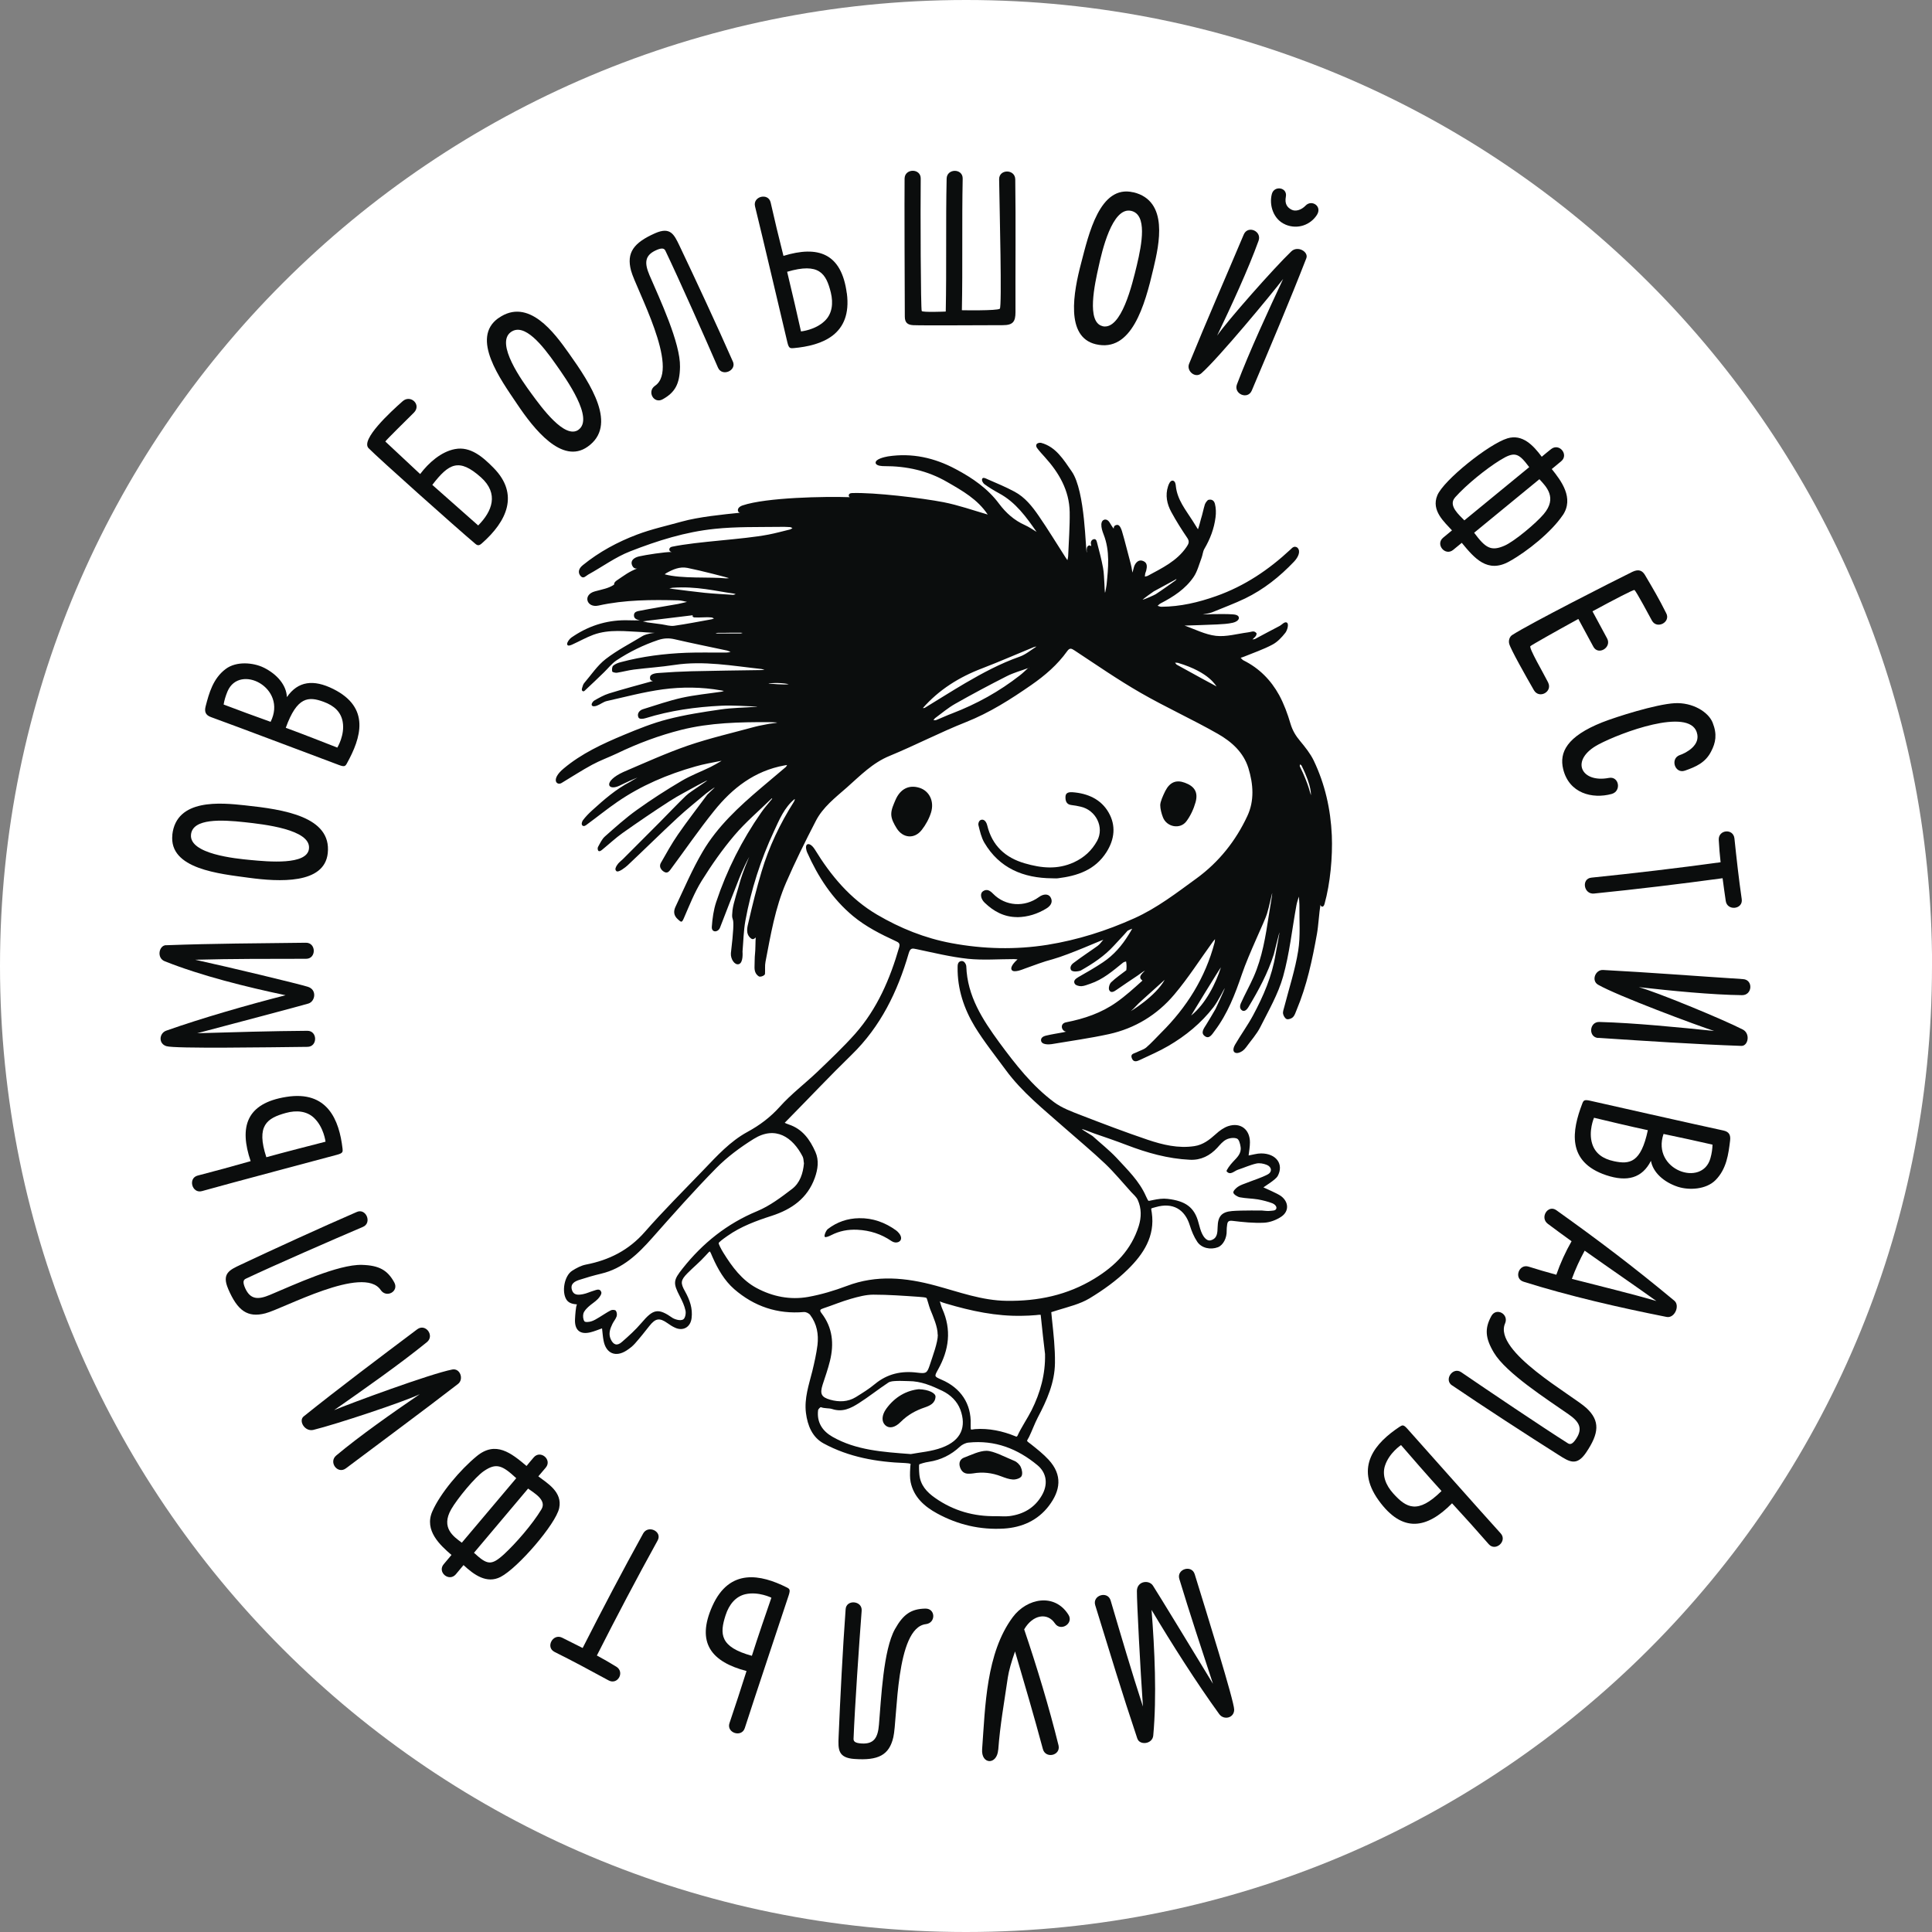
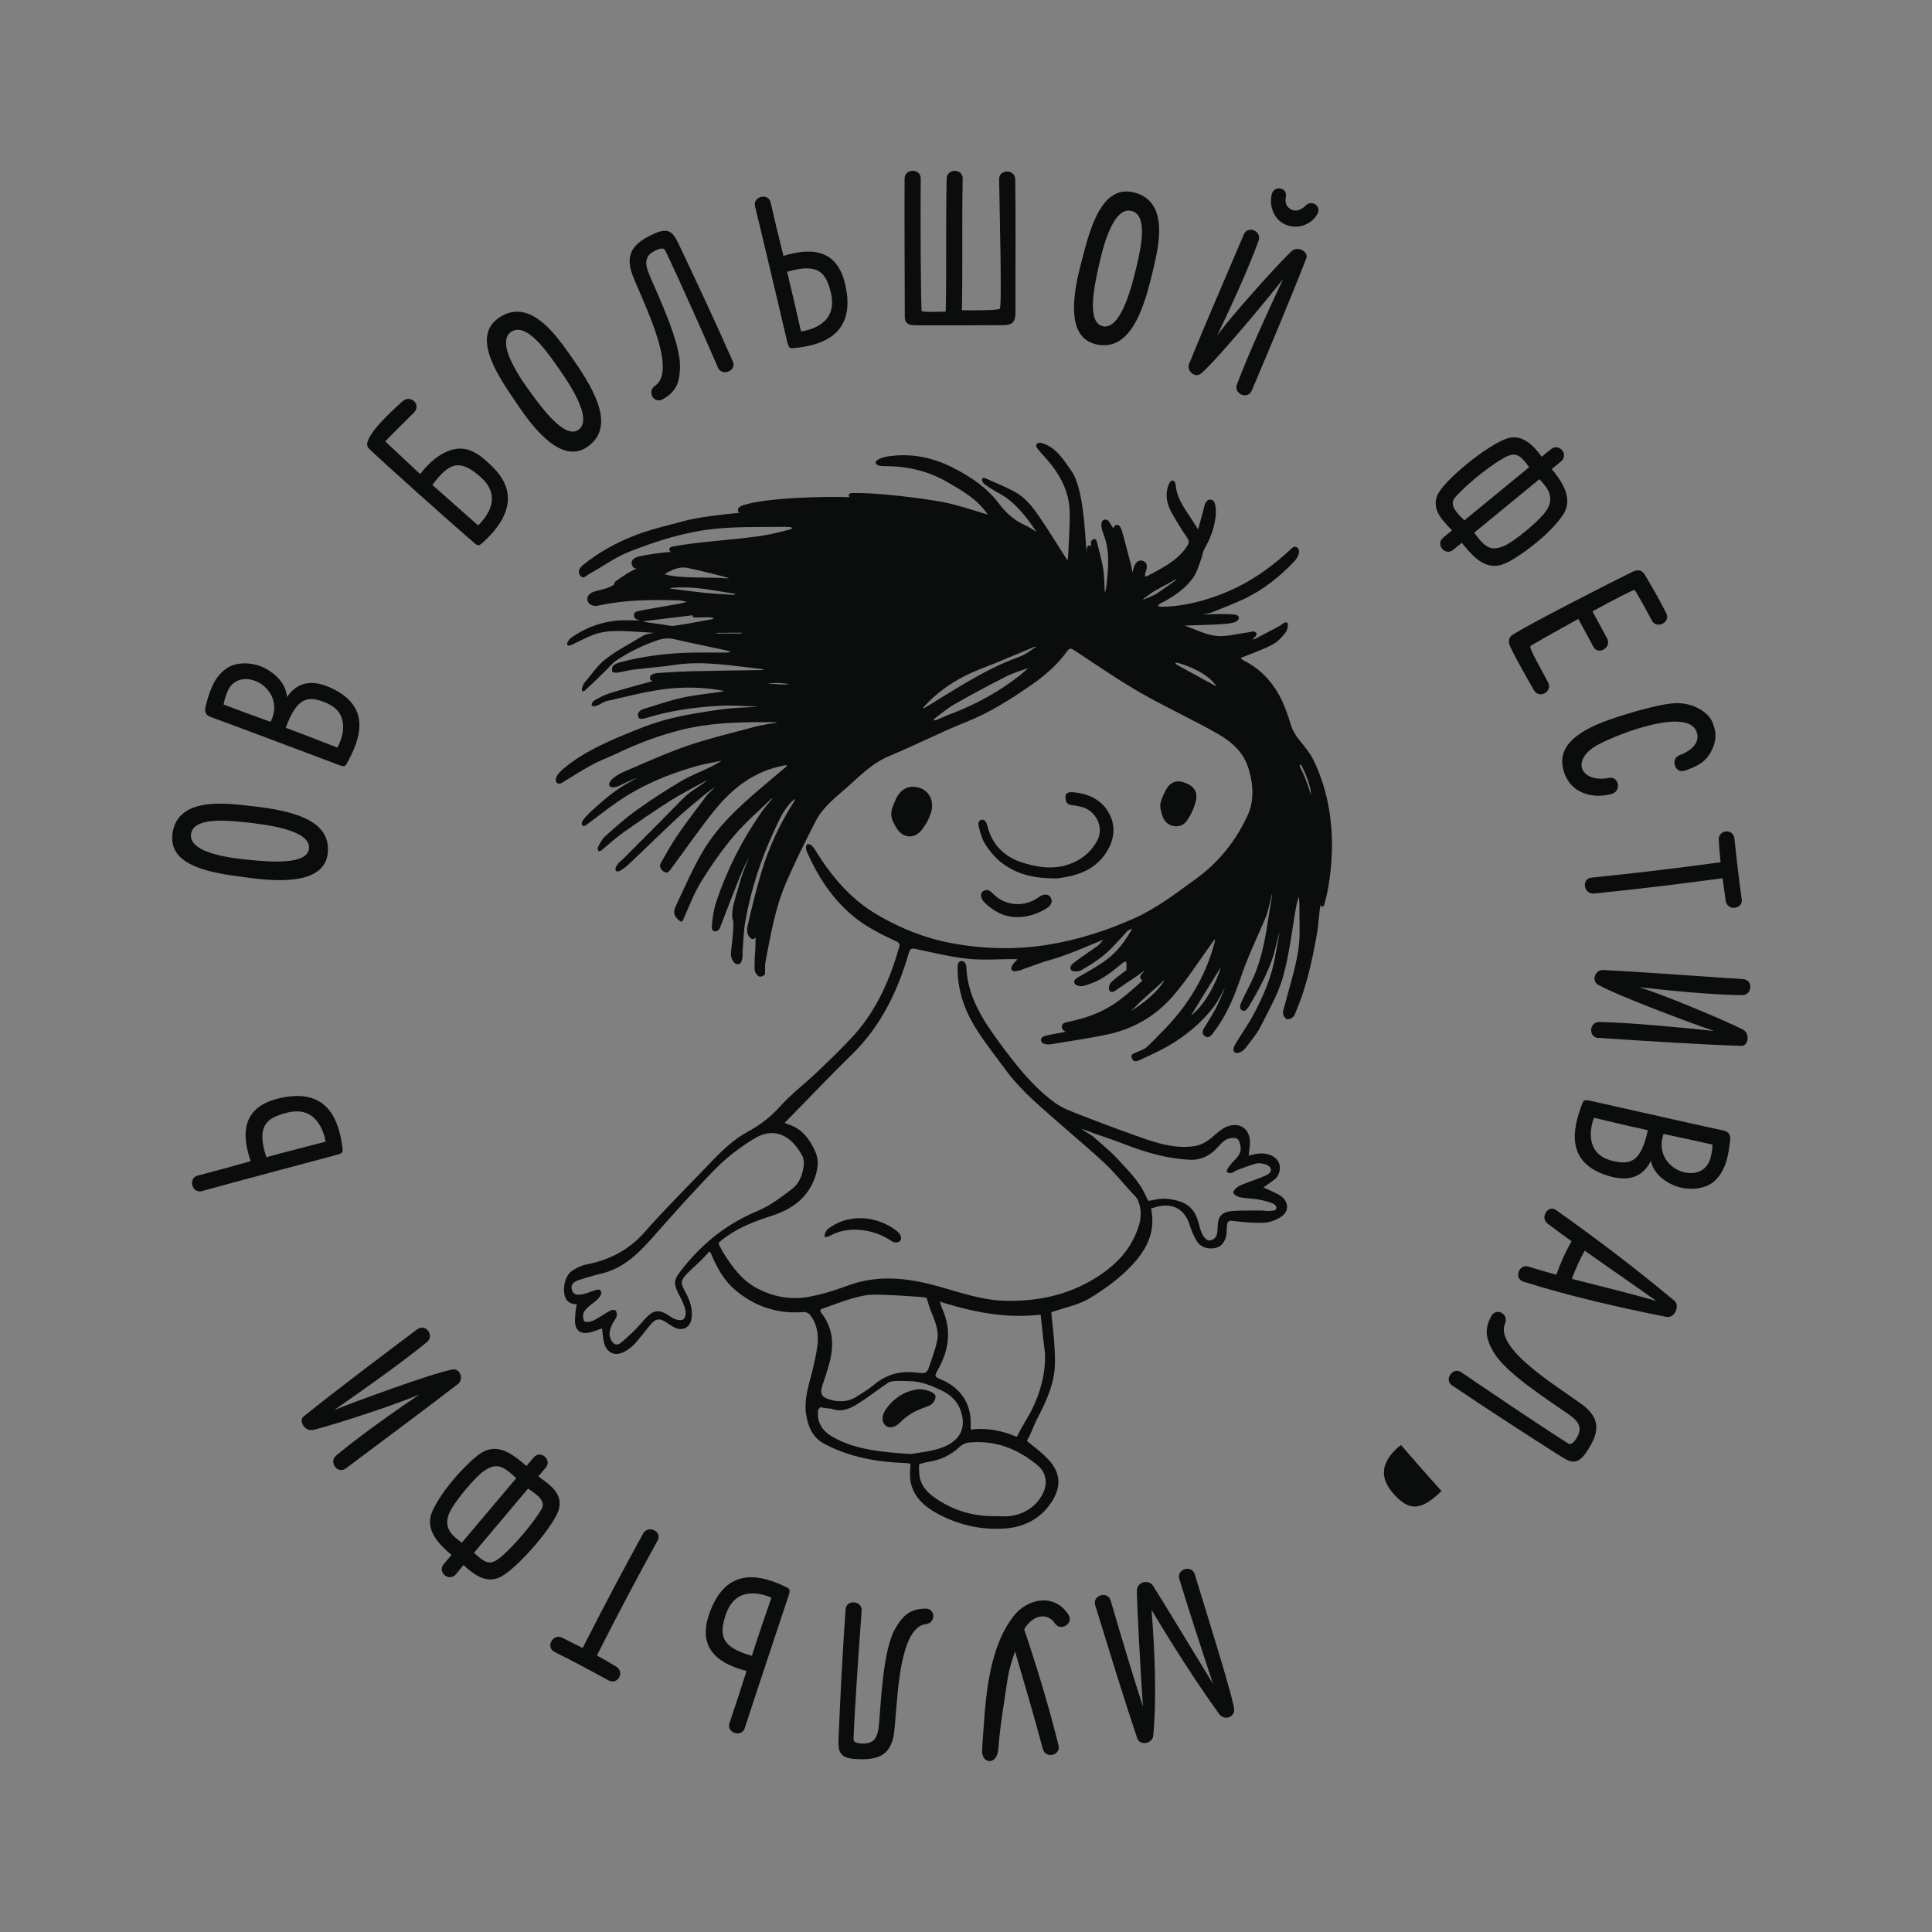
<svg xmlns="http://www.w3.org/2000/svg" id="_Слой_1" data-name="Слой 1" viewBox="0 0 262.38 262.38">
  <rect x="0" y="0" width="262.38" height="262.38" fill="#808080" stroke="none" />
  <defs>
    <style> .cls-1 { fill: #fff; } .cls-2 { fill: #0b0d0d; } </style>
  </defs>
-   <path class="cls-1" d="M262.38,131.19c0,72.46-58.73,131.19-131.19,131.19S0,203.65,0,131.19,58.74,0,131.2,0s131.19,58.74,131.19,131.19" />
  <path class="cls-2" d="M61.78,60.99c-1.88,.36-3.57,1.86-4.72,3.39-2.53-2.37-4.73-4.42-4.73-4.42,.08-.18,3.06-3.1,3.87-3.91,1.09-1.08-.44-2.52-1.52-1.56-1.65,1.46-5.75,5.23-4.62,6.38,1.33,1.36,11.87,10.77,14.49,12.98,.33,.28,.54,.25,.88-.05,3.41-2.99,5.13-6.68,1.59-10.27-1.43-1.45-3.13-2.95-5.23-2.54m3.15,10.37l-6.23-5.51c2.25-2.92,3.62-3.69,6.61-1.02,2.47,2.22,1.51,4.63-.38,6.53" />
  <path class="cls-2" d="M67.7,43.19c-3.85,2.71,.29,8.36,2.52,11.67,2.28,3.41,6.11,8.26,9.58,5.81,4.1-2.88,.5-8.42-2.57-12.73-1.9-2.67-5.45-7.62-9.53-4.74m10.86,15.17c-1.86,1.31-5-3.01-6.43-4.97-1.14-1.56-4.93-6.76-2.74-8.31,1.82-1.29,4.27,1.78,6.07,4.35,1.47,2.08,5.26,7.4,3.09,8.93" />
  <path class="cls-2" d="M153.91,26.12c-4.57-1.09-6.07,5.75-7.08,9.6-1.05,3.97-2.17,10.04,1.98,11.03,4.86,1.16,6.65-5.19,7.85-10.35,.75-3.19,2.11-9.12-2.74-10.29m-4.19,18.18c-2.22-.53-1.05-5.74-.52-8.11,.41-1.88,1.81-8.16,4.42-7.54,2.17,.51,1.48,4.38,.75,7.43-.6,2.47-2.08,8.84-4.66,8.23" />
  <path class="cls-2" d="M230.43,99.45c.6,1.74-1.45,2.81-2.29,3.09-1.36,.47-.68,2.59,.68,2.12,1.52-.53,2.79-1.09,3.56-2.6,.62-1.19,.85-2.31,.21-3.92-.59-1.47-2.74-2.77-5.16-2.64-2.54,.14-7.94,1.85-9.84,2.6-4.79,1.91-5.85,4.07-5.3,6.35,.8,3.29,3.95,4.09,6.57,3.38,1.39-.37,1.02-2.47-.38-2.18-3.8,.72-5.33-2.47-1.37-4.56,3.02-1.6,12.18-5.02,13.32-1.66" />
  <path class="cls-2" d="M197.23,188.16c4.25,2.89,10.2,6.75,14.48,9.46,1.42,.9,2.41,1.53,3.68-.33,1.81-2.66,1.91-4.33,.09-6.04-1.85-1.74-12.73-7.71-11.08-11.52,.55-1.27-1.2-2.23-1.87-.99-.91,1.67-.84,2.96,.35,4.96,1.66,2.78,7.23,6.34,10.14,8.37,1.43,.99,1.97,1.89,1.05,3.3-.53,.82-.85,.82-1.14,.64-3.51-2.22-10.93-7.22-14.48-9.65-1.15-.8-2.42,1.06-1.22,1.81" />
  <path class="cls-2" d="M115,39.83c-.72-5.49-3.94-6.51-8.6-5.08-.67-2.65-1.17-4.73-1.74-7.25-.31-1.37-2.46-.84-2.12,.53,.76,3.04,4.26,17.92,4.4,18.5,.19,.77,.36,.78,.82,.75,3.88-.35,7.98-1.81,7.25-7.44m-2.99,3.73c-1.29,1.26-3.24,1.44-3.24,1.44-.33-1.5-1.31-5.77-1.88-8.1,4.35-1.28,5.29,.23,5.93,2.81,.36,1.49,.18,2.9-.81,3.85" />
-   <path class="cls-2" d="M187.23,203.76c3.24,4.49,6.56,3.86,9.97,.4,1.85,2.01,3.28,3.6,4.98,5.55,.93,1.06,2.57-.43,1.62-1.47-2.12-2.32-12.26-13.76-12.66-14.19-.53-.6-.68-.53-1.07-.28-3.24,2.15-6.16,5.38-2.84,9.99m.86-4.7c.55-1.73,2.18-2.81,2.18-2.81,1,1.17,3.88,4.47,5.5,6.24-3.23,3.19-4.78,2.31-6.56,.33-1.03-1.14-1.53-2.47-1.12-3.77" />
+   <path class="cls-2" d="M187.23,203.76m.86-4.7c.55-1.73,2.18-2.81,2.18-2.81,1,1.17,3.88,4.47,5.5,6.24-3.23,3.19-4.78,2.31-6.56,.33-1.03-1.14-1.53-2.47-1.12-3.77" />
  <path class="cls-2" d="M137.88,24.35c-.03-1.41-2.21-1.41-2.19,0,.06,4.1,.4,17.36,.09,17.58-.4,.29-5.06,.2-5.15,.2,.12-5.84-.01-12.03,.11-17.87,.03-1.41-2.15-1.41-2.18,0-.13,5.9,0,12.16-.12,18.05-.14,.01-3.11,.13-3.26-.07-.14-.19-.19-13.75-.14-17.99,.02-1.41-2.17-1.41-2.19,0-.03,2.8,.01,14.94,.03,18.74,0,.82,.37,1.13,1.14,1.17,1.27,.06,9.86,0,12.18,0,1.38,0,1.71-.49,1.71-1.77-.02-5.69,.05-12.37-.03-18.05" />
  <path class="cls-2" d="M210.25,92.69c-.67-1.34-2.65-4.69-2.41-4.94,.18-.16,3.26-1.91,6.51-3.69,.68,1.26,1.36,2.5,2.04,3.77,.67,1.24,2.54,.09,1.86-1.14-.66-1.22-1.32-2.45-1.98-3.67,2.96-1.6,5.59-2.97,5.7-2.89,.26,.19,2.06,3.58,2.38,4.16,.68,1.22,2.61,.19,1.92-1.04-.95-1.91-1.79-3.33-2.87-5.16-.35-.58-.83-.85-1.71-.43-2.49,1.22-13.87,7-16.32,8.58-.33,.21-.53,.69-.41,1.18,.18,.73,2.27,4.43,3.36,6.32,.72,1.22,2.55,.21,1.93-1.04" />
  <path class="cls-2" d="M236.54,122.11c-.38-2.59-.72-5.64-.99-8.24-.15-1.4-2.2-1.21-2.13,.19,.05,1.02,.14,2.03,.25,3.04-5.84,.8-11.68,1.49-17.54,2.09-1.41,.14-1.05,2.3,.35,2.16,5.83-.59,11.65-1.29,17.46-2.08,.13,1.02,.28,2.05,.43,3.09,.2,1.39,2.37,1.15,2.17-.25" />
  <path class="cls-2" d="M227.92,161.19c1.45,.46,3.77,.38,5.06-.92,1.51-1.52,1.76-3.56,1.98-5.37,.09-.76-.13-1.2-.92-1.37-3.07-.65-17.55-3.92-18.12-4.05-.78-.17-.87-.03-1.04,.41-1.39,3.63-2.15,7.9,3.25,9.71,2.85,.95,4.89,.4,6.08-1.95,.27,1.55,1.72,2.9,3.7,3.54m-11.67-5.83c-.56-1.72,.24-3.56,.24-3.56,1.49,.36,4.96,1.19,7.31,1.69-.94,4.43-2.47,4.67-4.61,4.21-1.49-.32-2.52-1.04-2.94-2.34m9.68-1.36c2.28,.48,4.48,.95,6.65,1.45-.01,.55-.09,1.17-.28,1.84-1.1,4.02-8.03,1.61-6.37-3.29" />
  <path class="cls-2" d="M206.89,174.06c6.2,1.95,12.99,3.51,19.45,4.79,1.09,.21,1.85-1.54,1.04-2.21-5.58-4.64-10.31-8.21-16.01-12.28-1.14-.82-2.29,.99-1.17,1.84,1.04,.78,2.12,1.57,3.23,2.37-.83,1.46-1.52,2.97-2.07,4.55-1.32-.36-2.6-.73-3.76-1.1-1.33-.43-2.05,1.62-.7,2.04m8.31-4.21c3.34,2.37,6.78,4.72,9.74,6.84-3.4-1-7.57-2-11.48-3.01,.48-1.32,1.07-2.6,1.74-3.83" />
  <path class="cls-2" d="M217.07,140.95c6.51,.43,13.13,.87,19.41,1.09,.94,.04,1.27-1.69,.19-2.23-2.84-1.45-11.78-5.12-14.11-5.75,4.44,.5,9.89,1.04,14.02,1.09,1.41,.02,1.55-2.09,.14-2.18-6.36-.41-12.72-.91-19.01-1.24-1.04-.06-1.64,1.44-.68,2,2.63,1.51,13.45,5.54,15.76,6.28-4.72-.48-10.77-1.09-15.58-1.22-1.39-.04-1.54,2.09-.14,2.18" />
  <path class="cls-2" d="M212.23,69.98c1.58-2.33-.21-4.69-1.49-6.28,.53-.44,.77-.63,1.27-1.05,1.09-.89-.25-2.54-1.36-1.66-.52,.41-.76,.61-1.27,1.04-1.17-1.58-2.64-3.11-4.66-2.5-2.53,.77-8.67,5.69-9.52,7.74-.87,2.08,.97,3.63,1.99,4.76-.38,.32-.97,.8-1.2,.99-1.09,.9,.27,2.55,1.36,1.66,.48-.39,.72-.58,1.17-.96,1.72,2.09,3.48,4.17,6.43,2.54,2.51-1.39,5.75-4.03,7.27-6.28m-14.63-2.41c1.59-1.78,4.25-3.91,6.09-5.05,2.04-1.27,2.54-1.02,4,.92-2.33,1.91-6.71,5.5-8.81,7.23-.66-.7-2.25-2-1.27-3.1m6.74,6.53c-1.84,.81-2.6,.33-4.14-1.75,2.79-2.29,5.79-4.75,8.86-7.27,.9,.98,2.49,2.5,.58,4.75-1.07,1.26-3.98,3.69-5.3,4.27" />
  <path class="cls-2" d="M99.51,49.06c-2.07-4.71-5.06-11.13-7.24-15.71-.73-1.52-1.23-2.58-3.29-1.68-2.94,1.3-3.92,2.65-3.28,5.08,.65,2.45,6.7,13.29,3.26,15.64-1.14,.78-.16,2.52,1.05,1.83,1.66-.93,2.3-2.06,2.34-4.39,.07-3.24-2.75-9.22-4.15-12.47-.68-1.61-.67-2.65,.86-3.36,.89-.41,1.16-.25,1.31,.06,1.8,3.75,5.43,11.92,7.14,15.87,.56,1.29,2.62,.38,2-.88" />
  <path class="cls-2" d="M23.41,113.37c-.51,4.67,6.46,5.3,10.4,5.84,4.07,.55,10.24,.9,10.7-3.33,.55-4.98-5.97-5.95-11.25-6.51-3.26-.35-9.31-.96-9.86,4m18.56,1.89c-.24,2.27-5.56,1.76-7.98,1.53-1.91-.18-8.33-.79-8.04-3.46,.24-2.21,4.16-2.01,7.28-1.67,2.54,.28,9.04,.97,8.74,3.6" />
-   <path class="cls-2" d="M30.99,175.05c1.27,2.95,2.62,3.94,5.05,3.31,2.45-.63,13.33-6.61,15.66-3.17,.78,1.15,2.52,.19,1.84-1.04-.92-1.66-2.05-2.3-4.38-2.37-3.24-.09-9.22,2.7-12.49,4.07-1.61,.68-2.66,.65-3.36-.88-.4-.89-.24-1.16,.07-1.31,3.76-1.78,11.96-5.36,15.91-7.04,1.29-.55,.4-2.62-.87-2.01-4.73,2.05-11.16,4.99-15.74,7.15-1.53,.72-2.59,1.2-1.69,3.28" />
  <path class="cls-2" d="M34.05,157.69c-2.63,.75-4.69,1.31-7.2,1.96-1.36,.35-.77,2.49,.58,2.11,3.02-.86,17.79-4.78,18.36-4.94,.77-.21,.78-.38,.73-.83-.45-3.87-2.03-7.93-7.65-7.02-5.47,.87-6.39,4.12-4.83,8.73m8.64-5.85c1.3,1.26,1.53,3.2,1.53,3.2-1.49,.38-5.74,1.47-8.04,2.11-1.41-4.31,.08-5.3,2.64-6.01,1.47-.41,2.89-.26,3.87,.7" />
  <path class="cls-2" d="M101.39,226.92c-.82,2.6-1.49,4.62-2.32,7.09-.45,1.33,1.66,2.01,2.08,.67,.95-2.99,5.79-17.49,5.97-18.05,.24-.76,.11-.86-.3-1.06-3.48-1.74-7.74-2.65-10.07,2.53-2.27,5.05-.07,7.61,4.64,8.84m-.14-10.44c1.76-.39,3.51,.48,3.51,.48-.51,1.46-1.93,5.6-2.65,7.89-4.37-1.19-4.39-2.98-3.57-5.51,.47-1.46,1.37-2.56,2.71-2.86" />
  <path class="cls-2" d="M75.3,224.34c2.35,1.16,5.06,2.62,7.35,3.87,1.23,.67,2.24-1.12,1.05-1.86-.87-.54-1.75-1.04-2.64-1.52,2.66-5.25,5.4-10.46,8.25-15.62,.68-1.23-1.3-2.17-1.97-.94-2.83,5.13-5.56,10.32-8.21,15.54-.92-.46-1.84-.93-2.79-1.4-1.26-.62-2.29,1.31-1.03,1.93" />
  <path class="cls-2" d="M38.96,94.67c-.05-1.58-1.3-3.11-3.18-4.02-1.37-.66-3.67-.9-5.14,.21-1.71,1.29-2.25,3.28-2.71,5.05-.19,.73-.03,1.21,.73,1.48,2.96,1.06,16.83,6.31,17.39,6.51,.75,.28,.86,.15,1.08-.26,1.88-3.41,3.22-7.53-1.87-10.07-2.69-1.34-4.79-1.07-6.29,1.09m-8.6,1.02c.09-.55,.26-1.14,.53-1.79,1.64-3.83,8.17-.48,5.85,4.14-2.19-.78-4.3-1.56-6.38-2.35m16.17,2.35c.32,1.78-.73,3.5-.73,3.5-1.44-.56-4.75-1.87-7-2.69,1.54-4.26,3.09-4.28,5.14-3.53,1.44,.53,2.35,1.37,2.59,2.72" />
  <path class="cls-2" d="M154.47,236.13c.31,.92,2.04,.75,2.15-.43,.49-5.31,.19-11.7-.23-17.06,2.66,4.47,6.17,9.99,9.2,14.16,.62,.84,2.02,.53,2.02-.62s-3.77-13.23-5.36-18.39c-.41-1.34-2.49-.7-2.09,.64,1.37,4.53,3.09,9.75,4.57,14.24-2.42-3.99-7.61-12.51-8.16-13.34-.55-.82-2.15-.61-2.17,.73s.48,10.93,.82,15.7c-1.59-4.89-2.93-9.47-4.39-14.41-.41-1.35-2.51-.7-2.09,.65,2.02,6.53,3.56,11.68,5.72,18.12" />
-   <path class="cls-2" d="M22.55,128.36c-.97,.03-1.3,1.74-.19,2.18,4.95,1.98,11.15,3.51,16.42,4.62-5.05,1.29-11.34,3.09-16.2,4.81-.98,.35-1.09,1.78,.03,2.11,1.14,.35,13.75,.15,19.15,.09,1.4-.02,1.37-2.2-.03-2.18-4.73,.03-10.22,.19-14.95,.33,4.51-1.19,14.15-3.74,15.1-4.03,.94-.29,1.2-1.89-.08-2.28-1.28-.4-10.62-2.65-15.29-3.67,5.13-.14,9.91-.12,15.06-.13,1.41,0,1.38-2.2-.03-2.18-6.84,.09-12.21,.09-19,.34" />
  <path class="cls-2" d="M135.57,237.64c.25-3.43,.81-6.43,1.3-9.83,.13-.88,.5-2.18,.98-3.53,1.31,4.47,2.54,8.64,3.78,13.25,.36,1.36,2.43,.89,2.13-.48-1.27-5.15-2.96-10.74-4.67-15.77,1.17-2.01,3.16-2.33,4.17-.82,.78,1.17,2.6,.02,1.84-1.17-1.88-2.99-5.64-2.25-7.56,.33-3.63,4.89-3.73,12.11-4.16,17.93-.15,2.11,2.02,2.18,2.18,.09" />
  <path class="cls-2" d="M42.56,194.19c3.1-.76,12.27-3.8,14.45-4.85-3.7,2.53-8.18,5.67-11.35,8.33-1.07,.9,.19,2.59,1.32,1.74,5.1-3.84,10.24-7.61,15.22-11.46,.82-.63,.3-2.17-.78-1.96-2.98,.58-13.81,4.58-16.05,5.52,3.9-2.72,8.88-6.21,12.61-9.24,1.08-.88-.19-2.59-1.32-1.74-5.21,3.92-10.52,7.9-15.42,11.83-.73,.59,.14,2.11,1.32,1.83" />
  <path class="cls-2" d="M61.32,211.17c-.44,.52-.63,.75-1.06,1.26-.91,1.07,.71,2.45,1.64,1.38,.43-.5,.63-.74,1.05-1.26,1.44,1.34,3.16,2.57,5.03,1.61,2.35-1.21,7.5-7.18,7.96-9.34,.48-2.2-1.63-3.4-2.83-4.32,.32-.38,.82-.97,1.01-1.19,.9-1.08-.73-2.45-1.64-1.38-.4,.47-.6,.7-.97,1.16-2.07-1.74-4.19-3.47-6.78-1.32-2.22,1.83-4.93,5.01-6.02,7.5-1.13,2.59,1.07,4.58,2.61,5.91m10.4-9.02c.77,.58,2.58,1.55,1.81,2.82-1.23,2.04-3.48,4.62-5.06,6.08-1.77,1.62-2.31,1.46-4.1-.18,1.95-2.3,5.6-6.64,7.35-8.72m-6-2.38c1.67-1.14,2.49-.8,4.39,.97-2.32,2.75-4.82,5.72-7.39,8.76-1.07-.8-2.91-2-1.43-4.56,.82-1.42,3.23-4.36,4.43-5.17" />
  <path class="cls-2" d="M116.05,238.88c3.21,.23,4.71-.51,5.27-2.95,.58-2.47,.29-14.88,4.42-15.36,1.38-.16,1.33-2.15-.08-2.11-1.91,.04-2.98,.75-4.12,2.79-1.58,2.84-1.87,9.43-2.17,12.96-.14,1.74-.65,2.66-2.33,2.57-.98-.05-1.14-.32-1.12-.67,.16-4.15,.77-13.08,1.1-17.36,.11-1.4-2.14-1.57-2.18-.16-.38,5.13-.74,12.21-.95,17.27-.07,1.69-.11,2.86,2.13,3.02" />
  <path class="cls-2" d="M170,53.04c2.54-6.01,5.13-12.11,7.41-17.97,.33-.88-1.19-1.76-2.05-.92-2.31,2.21-8.7,9.44-10.07,11.44,1.93-4.04,4.23-9.01,5.63-12.89,.48-1.32-1.46-2.15-2.01-.85-2.48,5.87-5.04,11.71-7.42,17.55-.4,.96,.82,2.03,1.66,1.3,2.28-1.99,9.65-10.89,11.11-12.82-2.01,4.3-4.57,9.82-6.27,14.31-.5,1.3,1.46,2.15,2.01,.85" />
  <path class="cls-2" d="M174.57,30.5c1.68,.71,3.43,.02,4.28-1.32,.75-1.18-.72-2.12-1.54-1.26-.57,.6-1.36,.84-1.9,.56-.59-.3-.97-.79-.78-1.78,.23-1.26-1.57-1.55-1.9-.37-.41,1.52,.21,3.48,1.83,4.16" />
  <path class="cls-2" d="M107.92,108.51c-1.41,1.16-2.08,2.81-2.81,4.38-1.81,3.88-3.11,7.94-3.88,12.15-.25,1.37-.27,2.79-.39,4.17,0,.13,.13,1.55-.51,1.73-.56,.16-1.13-.7-1.07-1.49,.75-6.33-.03-3.58,.22-5.84,.11-.99,.77-2.89,1.02-3.87,.03-.12,.42-1.46,1.25-3.38-.88,1.63-1.44,3.13-1.47,3.21-.85,2.15-1.68,4.29-2.51,6.44-.28,.65-1.17,.66-1.1-.16,.08-1.13,.24-2.28,.59-3.34,1.45-4.35,3.5-8.41,6.12-12.17,.44-.64,.97-1.22,1.46-1.83,.05-.08,.02-.11-.06-.06-1.69,1.65-3.51,3.19-5.04,4.99-1.64,1.93-3.1,4.02-4.44,6.17-.99,1.59-1.68,3.37-2.43,5.09-.27,.62-.34,.58-.82,.14-.59-.53-.58-1.1-.33-1.66,1.19-2.52,2.29-5.11,3.7-7.51,2.01-3.43,4.93-6.11,7.93-8.66,1.11-.95,2.24-1.88,3.35-2.83,.09-.07,.13-.19,.19-.29-.13,.02-.24,.03-.36,.06-4.04,.73-7.07,3.08-9.54,6.16-2.08,2.58-3.95,5.32-5.93,7.98-.14,.19-.33,.44-.62,.4-.31-.03-1.1-.6-.68-1.32,.74-1.3,1.47-2.62,2.32-3.85,1.27-1.84,2.65-3.61,3.98-5.41,.06-.08,.97-.91,1.02-.99-.11,.03-1.12,.78-1.19,.84-1.29,1.09-2.61,2.13-3.85,3.28-2.3,2.13-4.53,4.34-6.82,6.49-.26,.24-1.22,1.01-1.5,.78-.29-.23-.06-.61,.08-.82,.19-.32,.53-.56,.81-.83,1.65-1.66,3.31-3.31,4.96-4.97,1.19-1.2,2.35-2.43,3.56-3.6,.49-.47,1.1-.81,1.65-1.21,.09-.07,1.22-.82,1.29-.9-.12,.01-1.31,.66-1.41,.71-1.25,.7-2.53,1.34-3.72,2.11-2.16,1.39-4.28,2.84-6.38,4.32-.97,.69-1.84,1.51-2.77,2.27-.13,.1-.31,.26-.48,.19-.16-.08-.17-.42-.1-.55,.28-.5,.53-1.07,.95-1.44,1.41-1.25,2.82-2.52,4.35-3.61,1.95-1.4,3.97-2.7,6.04-3.92,1.26-.75,2.64-1.26,3.95-1.9,.49-.24,.96-.53,1.44-.8,.08-.05-.01-.03-.01-.03-1.17,.23-2.34,.43-3.49,.76-3.78,1.07-7.37,2.59-10.61,4.82-1.4,.96-2.71,2.03-4.08,3.03-.15,.12-.43,.35-.64,.18-.21-.17-.06-.56,.05-.72,.36-.48,.8-.93,1.25-1.34,1.61-1.46,3.24-2.89,5.19-3.9,.2-.12,.31-.2,.97-.56-.1,.02-.97,.41-1.07,.45-.47,.21-.94,.45-1.41,.67-1.61,.73-2.22-.6,.57-1.88,2.9-1.24,5.78-2.55,8.75-3.58,2.98-1.02,6.07-1.73,9.11-2.56,.63-.17,1.28-.26,1.92-.4,.08-.02,1.04-.12,1.12-.17-.09-.03-1.07-.06-1.16-.06-3.98-.01-7.96,.07-11.85,1.04-3.02,.76-5.94,1.85-8.76,3.21-1.12,.53-2.29,.95-3.38,1.54-1.39,.75-2.72,1.62-4.09,2.44-.68,.48-1.6-.42,.24-1.94,2.42-2.03,5.26-3.34,8.15-4.55,1.95-.81,3.92-1.61,5.96-2.13,2.35-.61,4.77-.98,7.18-1.33,1.64-.24,3.26-.24,4.91-.37,.03,0,.07-.03,.04-.03-1.62-.04-3.23-.19-4.84-.11-3.48,.17-6.93,.65-10.28,1.69-.3,.09-.85,.19-.98-.11-.22-.51,.13-.97,.66-1.12,1.74-.54,3.47-1.14,5.25-1.54,1.78-.39,3.6-.56,5.41-.83,.1-.02,.2-.07,.29-.1-.12-.02-.25-.04-.37-.07-2.64-.47-5.32-.49-7.95-.14-2.55,.35-5.07,1.02-7.6,1.59-.46,.11-.86,.45-1.32,.62-.19,.08-.57,.16-.69-.03-.12-.19,.14-.55,.32-.66,.65-.37,1.31-.75,2.02-.97,1.71-.53,4.24-1.22,5.96-1.69-.31-.03-.46-.22-.39-.58,.09-.43,.95-.5,1.2-.51,1.47-.11,2.93-.19,4.4-.23,3.16-.08,6.31-.11,9.47-.16,.16,0,.31-.03,.47-.04-.15-.04-.3-.09-.45-.11-3.92-.42-7.81-1.15-11.77-.55-1.83,.28-3.68,.4-5.52,.63-.78,.1-1.53,.31-2.3,.43-.21,.03-.62-.07-.65-.17-.05-.25-.03-.65,.14-.79,.28-.24,.67-.39,1.04-.48,2.91-.78,5.88-1.15,8.88-1.27,1.82-.07,3.65-.01,5.47-.03,.18,0,.37-.05,.55-.08-.15-.06-.31-.15-.47-.19-2.38-.51-4.78-.99-7.15-1.54-.77-.18-1.45-.14-2.2,.1-2.02,.68-3.92,1.61-5.69,2.78-.63,.42-1.12,1.07-1.68,1.61-.83,.81-1.67,1.61-2.52,2.4-.09,.09-.24,.27-.4,.14-.16-.12-.08-.31-.04-.46,.06-.21,.13-.46,.27-.62,.95-1.11,1.78-2.38,2.92-3.26,1.55-1.2,3.34-2.11,5.03-3.14,.13-.08,.7-.34,1.63-.41-1-.04-1.54-.11-1.68-.11-2.23-.09-4.49-.43-6.67,.37-.97,.36-1.88,.88-2.83,1.31-.2,.09-.56,.25-.68,.07-.13-.18,.08-.51,.23-.7,.16-.23,.43-.4,.67-.55,2.28-1.49,4.78-2.2,7.49-2.1,.31,.01,1.17,.02,1.47,0-.75-.13-.84-.42-.82-.76,.04-.4,.47-.48,.71-.52,1.76-.35,3.53-.63,5.28-.94,.41-.08,.81-.19,1.21-.28-.38-.08-.76-.19-1.14-.21-3.65-.09-7.29-.09-10.89,.71-1.6,.35-2.18-1.47-.48-1.93,1.02-.28,1.83-.4,2.59-.9,.06-.04-.1-.28,.45-.63,.94-.63,1.57-1.14,2.74-1.59,.06-.02-.46,.21-.73-.42-.26-.62,.23-1.04,.95-1.21,.91-.21,3.51-.61,4.44-.6-.45-.06-.45-.61,.02-.71,3.54-.74,9.56-.97,13.1-1.65,.99-.19,1.97-.46,2.95-.7,.11-.03,.21-.12,.32-.18-.11-.05-.21-.13-.33-.14-.46-.03-.92-.04-1.37-.03-2.95,.04-5.9-.04-8.86,.27-4,.41-7.78,1.61-11.47,3.05-2.01,.78-3.8,2.11-5.71,3.16-.29,.16-.63,.61-.99,.24-.36-.36-.45-.96,.26-1.52,2.23-1.81,4.72-3.15,7.36-4.15,1.98-.75,4.05-1.2,6.09-1.77,2.25-.63,5.62-.97,7.91-1.2-.36-.01-.56-.68,.33-.99,3.21-1.09,11.21-1.24,14.61-1.12-.22,0-.35-.55,.25-.56,3.05-.11,9.48,.67,12.44,1.24,2.03,.4,4.01,1.1,6.01,1.68l.03,.03-.04-.03c-1.36-2.06-3.43-3.23-5.5-4.42-2.67-1.55-5.53-2.17-8.58-2.16-.16,0-1.06,0-1.14-.42-.09-.54,1.22-.82,1.66-.9,3.27-.5,6.33,.18,9.22,1.73,2.26,1.2,4.34,2.62,5.89,4.71,.93,1.24,2.06,2.25,3.5,2.89,.56,.25,1.07,.61,1.6,.93h-.01c-1.41-2.03-2.84-4.03-5.1-5.25-.68-.37-1.36-.78-1.99-1.24-.18-.13-.41-.5-.3-.74,.12-.24,.5-.03,.7,.06,1.24,.54,2.5,1.06,3.69,1.7,1.41,.75,2.4,2,3.28,3.28,1.27,1.84,2.43,3.76,3.64,5.64,.08,.13,.18,.26,.26,.38,.04-.16,.09-.34,.1-.51,.08-2.01,.24-4.02,.21-6.02-.05-2.95-1.46-5.35-3.38-7.47-.35-.39-.71-.77-1.02-1.19-.11-.13-.22-.36-.09-.56,.13-.19,.45-.21,.61-.18,2,.53,3.06,2.3,4.15,3.87,1.89,2.69,1.86,10.93,2.06,11.04-.16-1.1,.45-1.08,.58-.87,.03-.08,0-.21-.02-.28-.07-.29,.07-.63,.41-.68,.34-.05,.38,.35,.44,.56,.29,1.1,.58,2.2,.79,3.33,.14,.73,.13,1.49,.19,2.23,0,.14,.04,1.04,.08,1.17,.06-.11,.19-.98,.21-1.09,.23-2.3,.48-4.59-.4-6.84-.18-.46-.33-.92-.31-1.42,.06-.68,.73-.83,1.1-.24,.17,.28,.4,.67,.58,.87,0-.2,.04-.47,.47-.51,.35-.03,.56,.56,.65,.85,.44,1.46,.78,2.95,1.19,4.43,.05,.18,.17,.74,.23,1.2,.11-.31,.19-.8,.32-1.04,.29-.54,.7-.74,1.19-.51,.55,.25,.48,.79,.36,1.29-.03,.13-.1,.25-.13,.38-.03,.14-.03,.28-.05,.42,.12-.03,.26-.04,.37-.09,1.95-1.06,3.97-2,5.28-3.92,.28-.41,.45-.72,.13-1.21-.78-1.15-1.53-2.33-2.19-3.55-.59-1.08-.84-2.27-.44-3.49,.09-.29,.3-.81,.64-.77,.34,.05,.4,.5,.42,.77,.2,1.84,1.34,3.21,2.28,4.69,.2,.33,.51,.83,.72,1.15,.16-.4,.29-.99,.41-1.41,.21-.65,.33-1.32,.53-1.97,.08-.24,.37-.6,.48-.62,.6-.15,.82,.28,.88,.52,.15,.59,.17,1.24,.09,1.84-.19,1.53-.73,2.96-1.52,4.3-.21,.36-.23,.84-.39,1.25-.33,.87-.56,1.81-1.06,2.55-1.11,1.64-2.75,2.7-4.49,3.6-.15,.08-.28,.22-.41,.33,.18,.05,.36,.14,.53,.13,2.57-.02,5-.59,7.43-1.45,3.87-1.37,7.14-3.58,10.1-6.34,.16-.15,.24-.26,.45-.34,.14-.05,.41,.01,.5,.13,.45,.47,.09,1.27-.48,1.87-1.95,2.05-4.12,3.78-6.66,5.01-1.44,.69-2.94,1.24-4.41,1.85-.14,.06-.54,.19-1.33,.31,.16,.02,1.26-.04,1.41-.04,.88,0,1.76-.03,2.64,.03,.3,.02,.83,.08,.86,.46,.02,.38-.51,.61-.82,.68-.69,.16-1.42,.19-2.13,.23-1.5,.07-2.99,.11-4.5,.16-.03,0-.04-.01-.06-.03,.02,0,.05,.01,.08,.01,1.44,.5,2.84,1.24,4.31,1.41,1.41,.16,2.89-.28,4.34-.47,.19-.02,.39-.08,.56-.11,.22-.04,.4-.03,.62,.23,.01,.28-.13,.42-.27,.56-.11,.11-.19,.17-.29,.28,.12-.03,.26-.02,.36-.07,1.12-.59,2.23-1.2,3.36-1.78,.3-.17,.67-.63,.97-.43,.29,.21,.03,1.04-.21,1.36-.49,.63-1.09,1.27-1.78,1.63-1.22,.65-2.56,1.1-3.85,1.63-.14,.06-.3,.1-.45,.15,.13,.13,.24,.29,.4,.36,2.11,1.05,3.71,2.67,4.83,4.71,.66,1.22,1.15,2.56,1.54,3.89,.27,.91,.71,1.64,1.31,2.35,.68,.82,1.37,1.68,1.83,2.62,1.54,3.21,2.31,6.62,2.47,10.19,.12,2.91-.21,6.53-.99,9.31-.16,.59-.54,.36-.55,.09-.18,1.04-.29,2.96-.48,3.98-.63,3.52-1.37,7.02-2.77,10.35-.14,.33-.24,.7-.48,.95-.19,.19-.62,.35-.85,.27-.23-.08-.45-.45-.5-.73-.05-.29,.09-.63,.17-.95,.65-2.52,1.47-5.02,1.88-7.58,.33-2.03,.14-4.15,.17-6.23,0-.38-.05-.77-.08-1.15-.11,.4-.26,.79-.33,1.2-.59,3.23-.93,6.53-1.81,9.67-.67,2.38-1.96,4.6-3.08,6.83-.5,1-1.29,1.86-1.96,2.79-.13,.18-.31,.36-.48,.48-.3,.2-.77,.4-1.07,.18-.3-.23-.09-.77,.07-1.04,.78-1.34,1.7-2.6,2.44-3.97,1.41-2.62,2.58-5.33,3.06-8.3,.03-.16,.53-2.82,.54-2.98-.09,.15-.72,2.79-.77,2.96-.81,2.57-2.08,4.91-3.46,7.2-.14,.23-.48,.68-.86,.44-.37-.24-.28-.69-.18-.93,.54-1.22,1.2-2.38,1.74-3.6,1.19-2.67,1.64-5.55,2.08-8.42,.01-.11,.48-2.86,.46-2.98-.06,.06-.4,1.81-.72,2.82-.31,1.02-2.45,5.4-3.4,8.19-.93,2.74-1.95,5.38-3.7,7.7-.33,.44-.71,1.12-1.28,.75-.71-.45-.18-1.09,.14-1.61,.42-.7,.85-1.39,1.25-2.1,.1-.18,1.22-2.63,1.27-2.84-.14,.13-.84,1.66-1.55,2.59-1.68,2.17-3.77,3.88-6.12,5.25-1.23,.72-2.56,1.29-3.85,1.9-.41,.2-.9,.38-1.12-.26-.21-.58,.33-.6,.65-.77,.43-.22,.94-.35,1.31-.65,.71-.61,1.34-1.32,2.01-1.99,3.49-3.46,6.02-7.48,7.28-12.27,.04-.15,.04-.31,.06-.46-.09,.12-.21,.23-.3,.36-1.74,2.4-3.33,4.91-5.24,7.17-2.32,2.75-5.33,4.59-8.88,5.37-2.57,.56-5.19,.92-7.79,1.36-.26,.04-1.38,.14-1.42-.52-.03-.4,.4-.57,.64-.63,.79-.19,1.59-.31,2.39-.46,.13-.03,.25-.06,.38-.09-.63-.06-.92-1.1,.01-1.27,2.45-.48,4.79-1.27,6.83-2.72,1.25-.88,2.38-1.91,3.52-2.94-.64-.5-.13-.85,.35-1.37-.37,.21-.75,.51-.95,.65-.98,.64-1.94,1.31-2.91,1.97-.32,.23-.77,.51-1,.04-.13-.26,.03-.84,.26-1.06,.63-.61,1.37-1.1,2.06-1.64,.04-.33,.06-.73-.03-1.19-.21,.04-.32,.09-.45,.19-1.37,1.11-2.7,2.26-4.42,2.84-.4,.13-.8,.31-1.21,.33-.3,.01-.76-.11-.89-.33-.23-.4,.09-.67,.48-.9,1.13-.64,2.26-1.29,3.34-2.01,1.46-.97,2.59-2.28,3.5-3.76,.07-.11,.43-.7,.48-.81-.13,.04-.46,.18-.63,.28-.56,.66-1.31,1.42-1.85,2.02-1.29,1.42-2.86,2.45-4.52,3.39-.11,.06-1.09,.28-1.31-.09-.21-.36,.08-.75,.28-.9,1.08-.83,2.92-2.05,3.34-2.37,.41-.32,.41-.45,.77-.82-.14-.01-4.54,1.98-6.88,2.64-1.29,.33-2.54,.83-3.79,1.27-.25,.09-1.51,.64-1.78,.17-.28-.48,.68-1.31,.8-1.42-.16-.01-.32-.04-.48-.04-2.08,0-4.19,.17-6.25-.04-2.34-.25-4.66-.82-6.98-1.31-.62-.14-.85-.16-1.07,.56-1.51,5.2-3.81,9.95-7.76,13.79-2.94,2.86-5.74,5.84-8.62,8.76-.18,.18-.32,.33-.46,.47,.11,.05,.28,.15,.55,.23,1.86,.61,2.88,2.06,3.62,3.73,.51,1.15,.33,2.35-.08,3.51-1,2.79-3.14,4.28-5.84,5.16-2.11,.68-4.19,1.44-6.02,2.73-.68,.47-1.19,.87-1.2,.99-.01,.11,.28,.73,.65,1.32,1.17,1.88,2.5,3.7,4.5,4.77,2.18,1.17,4.57,1.64,7,1.21,1.78-.32,3.55-.85,5.25-1.49,4.04-1.54,8.03-1.14,12.08-.04,3.16,.85,6.26,2.02,9.62,2.06,4.25,.06,8.24-.76,11.94-3.02,2.84-1.73,5-3.93,6.01-7.14,.37-1.19,.38-2.39-.13-3.53-.18-.42-.58-.74-.9-1.09-1.16-1.28-2.26-2.62-3.5-3.81-1.78-1.69-3.69-3.27-5.54-4.9-2.81-2.49-5.76-4.81-8-7.87-1.42-1.94-2.94-3.83-4.19-5.87-1.48-2.44-2.38-5.14-2.34-8.06,0-.29,0-.75,.46-.85,.46-.1,.72,.48,.72,.73,.14,4.04,2.21,7.21,4.48,10.32,2.19,2.97,4.46,5.89,7.44,8.11,1.07,.8,2.4,1.28,3.66,1.77,3,1.16,6.02,2.31,9.07,3.34,2.03,.68,4.12,1.19,6.32,.86,1.2-.18,2.06-.87,2.92-1.64,.49-.45,1.08-.88,1.69-1.08,1.66-.54,2.94,.45,2.94,2.2,0,.6-.11,1.19-.18,1.79,.57-.1,1.14-.28,1.7-.28,2.05,0,3.13,1.47,2.24,3.09-.27,.48-1.81,1.42-1.93,1.52,.16,.09,1.91,.82,2.4,1.19,1.05,.79,1.11,2.06,.03,2.79-.67,.45-1.54,.78-2.33,.82-1.42,.07-2.86-.08-4.28-.25-.56-.07-.7,.11-.75,.56-.03,.26-.07,.51-.06,.77,.04,.99-.48,1.98-1.19,2.25-1,.38-2.23,.13-2.81-.75-.45-.67-.76-1.44-1-2.2-.68-2.24-2.35-3.16-4.63-2.5-.25,.07-.6,.15-.62,.21-.01,.06,.05,.38,.08,.55,.47,3.21-1.15,5.64-3.25,7.7-1.54,1.52-3.35,2.81-5.2,3.93-1.28,.77-2.82,1.14-4.28,1.59-.41,.13-.92,.29-.92,.29,0,0,.05,.61,.09,.92,.21,1.99,.44,4,.41,5.99-.03,2.66-1.1,5.06-2.33,7.39-.45,.87-.77,1.79-1.2,2.67-.1,.19-.23,.37-.26,.51,.09,.14,.31,.28,.53,.45,.83,.66,1.68,1.33,2.4,2.11,1.91,2.08,1.62,4.18,.02,6.28-1.5,1.96-3.64,2.92-6.11,3.07-3.21,.19-6.23-.52-9.04-2.05-1.73-.94-3.18-2.21-3.61-4.26-.12-.59-.09-1.23-.06-1.84,0-.26,.05-.52,.06-.63-.11-.06-.41-.11-.72-.12-3.87-.14-7.66-.8-11.09-2.66-1.54-.83-2.19-2.42-2.41-4.16-.24-1.98,.4-3.8,.87-5.67,.28-1.17,.55-2.35,.7-3.54,.17-1.46-.08-2.87-.99-4.08-.17-.23-.57-.42-.85-.4-3.6,.31-6.76-.76-9.47-3.11-1.34-1.17-2.22-2.72-2.94-4.34-.14-.32-.31-.78-.39-.77-.06,0-.31,.29-.57,.57-.76,.85-1.65,1.57-2.45,2.38-.93,.95-.98,1.32-.32,2.48,.63,1.14,1.05,2.3,.88,3.63-.15,1.22-1.16,1.8-2.26,1.28-.36-.16-.69-.38-1-.6-1.09-.77-1.63-.69-2.47,.37-.64,.82-1.29,1.63-1.98,2.41-.32,.36-.73,.67-1.13,.93-1.47,.95-2.78,.4-3.11-1.33-.11-.55-.14-1.12-.21-1.68-.52,.18-1.03,.4-1.56,.53-1.42,.36-2.19-.29-2.11-1.79,.02-.36,.04-.72,.08-1.07,.06-.53,.08-.66,.18-.93-.31-.03-1.04-.06-1.41-.62-.7-1.07-.3-3.28,.77-3.95,.56-.36,1.2-.7,1.85-.83,3.17-.61,5.84-1.96,8.01-4.44,2.55-2.91,5.3-5.64,7.98-8.43,1.82-1.9,3.61-3.87,5.94-5.14,1.69-.92,3.13-2,4.43-3.45,1.53-1.71,3.4-3.12,5.07-4.71,1.76-1.69,3.53-3.36,5.15-5.18,2.99-3.39,4.73-7.44,5.97-11.74,.16-.54-.08-.67-.48-.85-2.04-.94-4.04-1.95-5.79-3.4-2.82-2.35-4.75-5.33-6.23-8.65-.08-.17-.3-.89,.01-1.07,.39-.23,.9,.45,1.02,.65,2.19,3.58,4.82,6.74,8.48,8.89,3.14,1.84,6.48,3.19,10.08,3.86,4.34,.81,8.71,.92,13.05,.23,4.09-.66,8.01-1.9,11.81-3.61,3.1-1.4,5.74-3.45,8.45-5.42,3.04-2.22,5.32-5.1,6.89-8.47,.97-2.07,.81-4.32,.14-6.5-.67-2.16-2.3-3.59-4.13-4.64-3.45-1.97-7.08-3.61-10.52-5.59-3.06-1.76-5.99-3.79-8.95-5.74-.45-.3-.67-.38-1.01,.09-1.32,1.85-3.02,3.31-4.88,4.6-2.81,1.95-5.67,3.77-8.88,5.04-3.51,1.39-6.86,3.14-10.35,4.58-2.33,.95-4.01,2.7-5.82,4.3-1.56,1.37-3.26,2.67-4.22,4.56-1.42,2.74-2.79,5.51-4.02,8.34-1.49,3.43-2.1,7.12-2.8,10.76-.11,.54-.03,1.1-.07,1.65-.03,.24-.63,.46-.83,.34-.5-.32-.61-.8-.59-1.36,.03-.58,0-1.17,.07-1.76,.06-.49,.05-1.73,.09-2.17-.21,.21-.41,.33-.67,.11-.75-.62-.47-1.53-.29-2.28,.52-2.28,1.09-4.55,1.76-6.79,1-3.35,2.5-6.49,4.37-9.44,.07-.1,.11-.22,.14-.35,0-.01,0-.03-.02-.01m51.89-29.98l.05-.03-.03,.05c-.09,.04-.16,.09-.25,.15-.96,.52-1.93,1.04-2.89,1.57-.17,.1-1.38,.98-1.52,1.13,.24-.02,1.62-.64,1.79-.75,.92-.6,1.81-1.25,2.7-1.88,.05-.08,.1-.16,.15-.24m1.96,59.34c1.98-1.6,3.36-4.4,4.04-6.54-.08,.02-4.1,6.6-4.04,6.54m3.52-44.65l-.02,.02c-.13-.06-.9-1.95-5.29-3.26-.12-.03-.26-.02-.4-.03,.08,.09,.14,.23,.24,.28,1.69,.94,5.33,2.93,5.47,2.99m12.75,14.77c-.05-.07,.21-1.06-1.27-4.04-.03-.08-.13-.13-.21-.19-.01,.09-.07,.19-.04,.26,1.24,2.5,1.49,3.98,1.52,3.96m-19.81,24.99c-1.09,.98-2.17,1.96-3.26,2.94-.53,.46-.85,.9-1.39,1.36-.15,.09,3.36-1.96,4.63-4.31h.01Zm-32.91-36.85c.09-.01,.21,0,.28-.04,1.83-1.11,3.63-2.26,5.47-3.34,2.38-1.39,4.8-2.69,7.42-3.61,.82-.29,1.54-.91,2.3-1.39v.02c-.12,.02-.25,.02-.37,.07-2.35,.96-4.66,1.98-7.03,2.89-3.13,1.19-5.87,2.9-8.09,5.43v-.02Zm14.33-5.44c-.97,.36-1.98,.63-2.91,1.1-2.37,1.2-4.73,2.46-7.04,3.77-.95,.54-1.81,1.27-2.69,1.92-.1,.07-.16,.19-.24,.29,.14,0,.29,.03,.41-.03,.72-.29,1.43-.63,2.16-.9,3.3-1.27,6.36-2.96,9.16-5.15,.4-.31,.76-.67,1.14-1.01,.03,0,.07,0,.09,0,.02,0,.03-.04,.04-.06-.04,.03-.08,.06-.12,.08m-30.47,67.25c-.06-.29-.04-.65-.18-.92-1.35-2.62-3.69-4.24-6.66-2.38-1.81,1.13-3.57,2.43-5.07,3.95-3.01,3.06-5.86,6.28-8.71,9.5-1.93,2.18-3.96,4.14-6.92,4.84-1.01,.24-2.01,.53-2.99,.85-.61,.2-1.21,.53-.99,1.32,.23,.81,.91,.73,1.53,.61,.47-.09,.92-.31,1.39-.45,.4-.12,.9-.38,1.08,.18,.08,.24-.22,.67-.46,.92-.38,.4-.87,.68-1.27,1.05-.28,.26-.59,.57-.7,.92-.09,.33-.05,.79,.13,1.06,.1,.16,.63,.11,.92,.02,.38-.11,.74-.34,1.09-.55,.53-.31,1.02-.67,1.58-.95,.18-.1,.58-.08,.68,.05,.14,.18,.19,.54,.11,.77-.12,.36-.4,.67-.57,1.02-.32,.66-.56,1.33-.24,2.06,.36,.8,.87,.97,1.52,.4,.93-.81,1.85-1.64,2.64-2.57,1.64-1.94,2.28-2.08,4.29-.67,.06,.04,.95,.47,1.42,.16,.26-.18,.38-.82,.29-1.2-.14-.65-.44-1.29-.75-1.89-.97-1.86-.91-2.22,.38-3.84,2.72-3.43,6.01-6.06,10.1-7.76,1.71-.71,3.26-1.88,4.75-3.02,1.06-.81,1.49-2.1,1.61-3.48m32.74,25.9c-.18-1.58-.38-3.17-.53-4.76-.02-.18-.06-.56-.06-.56-.19-.02-.4,.01-.67,.04-.61,.06-1.24,.08-1.86,.09-3.51,.08-6.9-.65-10.25-1.64-.26-.08-.63-.18-.92-.32,.08,.24,.22,.77,.33,1,1.29,2.86,.92,5.59-.56,8.24-.53,.97-.55,.95,.45,1.39,2.63,1.12,4.07,3.29,3.97,6.06-.01,.24,0,.62,.03,.69,.04,.08,.33-.01,.56-.03,1.88-.14,3.76,.26,5.48,.97,.12,.06,.2,.09,.29-.07,.49-1.1,1.37-2.38,1.91-3.46,1.2-2.4,1.89-4.91,1.83-7.63m-14.58-2.64c0-1.06-.58-2.37-1.02-3.46-.18-.46-.42-1.47-.51-1.53-.08-.07-.73-.13-1.08-.15-2.04-.14-4.09-.29-6.12-.29-1.02,0-2.05,.28-3.04,.56-1.27,.36-2.5,.88-3.77,1.3-.43,.14-.54,.26-.23,.66,1.51,1.96,1.71,4.16,1.14,6.48-.27,1.1-.65,2.17-1,3.24-.38,1.22-.19,1.68,1.04,2.03,1.19,.33,2.38,.31,3.48-.36,.88-.55,1.78-1.1,2.57-1.76,1.7-1.41,3.62-1.83,5.76-1.56,1.17,.14,1.32,.11,1.68-.95,.44-1.35,1.12-3.14,1.12-4.19m44.07-16.87c.36,.02,.72,.09,1.07,.04,.28-.04,.72,.01,.83-.31,.1-.33-.3-.63-.53-.72-.63-.24-1.31-.41-1.98-.53-.8-.13-1.63-.13-2.42-.28-.33-.06-.83-.37-.9-.61-.08-.24,.35-.64,.61-.82,.36-.25,.81-.38,1.24-.55,.93-.37,1.91-.66,2.79-1.12,.66-.34,.58-1.03-.11-1.31-.43-.17-.97-.28-1.41-.18-.85,.19-1.66,.57-2.5,.84-.51,.17-1.04,.82-1.54,.22-.09-.11,.5-.92,.88-1.31,.55-.58,1.15-1.12,1.02-2-.06-.41-.21-1.03-.5-1.14-.4-.16-1.02-.08-1.44,.13-.48,.24-.85,.7-1.22,1.11-1,1.08-2.22,1.71-3.72,1.64-2.99-.14-5.82-.94-8.61-2.01-1.46-.56-2.93-1.06-4.41-1.57-.14-.05-1.5-.59-1.66-.59,.09,.13,1.34,.85,1.46,.95,1.08,.98,2.24,1.89,3.24,2.95,1.49,1.62,3.11,3.16,4.01,5.23,.08,.19,.29,.6,.33,.61,.06,.04,.37-.06,.67-.11,.63-.13,1.3-.23,1.94-.15,2.4,.28,3.65,1.12,4.2,3.27,.07,.25,.14,.5,.21,.75,.32,1.1,.87,1.76,1.44,1.61,.93-.26,.91-1.05,.94-1.83,.04-1.42,.53-2.03,1.98-2.15,1.36-.11,4.09-.06,4.09-.07m-47.74,33.08c1.26-.24,2.82-.35,4.23-.88,2.65-.98,3.34-2.86,2.5-5.15-.43-1.14-1.32-2.01-2.45-2.56-1.44-.69-2.91-1.32-4.56-1.32-.55,0-1.1-.05-1.65-.02-.4,.02-.85,.03-1.15,.24-1.36,.9-2.63,1.92-4,2.79-1.08,.68-2.18,1.25-3.61,.78-.41-.14-1.02-.05-1.52-.25-.07-.02-.36,.26-.38,.41-.2,1.66,.6,2.84,1.95,3.61,3.21,1.83,6.8,2.06,10.65,2.35m11.56,8.43c.62,0,1.24,.07,1.85-.01,1.88-.25,3.39-1.12,4.36-2.78,.88-1.49,.7-3.07-.58-4.13-2.71-2.25-5.79-3.44-9.36-3.07-.41,.04-.87,.27-1.17,.55-1.2,1.12-2.59,1.81-4.22,2.06-.58,.08-1.16,.28-1.31,.35-.04,.09-.03,.83,.02,1.35,.13,1.46,1.01,2.42,2.15,3.21,2.48,1.74,5.26,2.53,8.27,2.47m-41.04-122.08c-.26-.04-.15-.24-.16-.27-2.06,.24-4.12,.49-6.19,.75-.11,.01-.4,.07-.58,.08,.12,.03,.49,.12,.61,.14,.65,.09,1.29,.17,1.94,.26,.57,.08,1.15,.28,1.71,.2,1.7-.24,3.38-.58,5.08-.88,.11-.02,.21-.08,.32-.11-.12-.05-.23-.14-.35-.14-.84-.08-1.54,.05-2.38-.01m4.36-5.3c.14,.01,.28-.02,.41-.03-.11-.06-3.87-1.04-5.65-1.39-1.04-.21-1.98,.21-2.87,.71-.08,.04-.14,.11-.21,.16,2.27,.63,6.16,.33,8.32,.55m-7.32,1.29c-.12,.01-.25,.03-.37,.05,.14,.03,.28,.08,.42,.09,1.45,.18,2.89,.38,4.35,.53,1.29,.13,2.59,.19,3.88,.28,.11,0,.24-.06,.36-.09-.1-.03-.2-.08-.3-.09-2.35-.31-4.97-1.03-8.34-.78m7.74,6.11h0c-.52,.01-1.04,0-1.55,.01-.1,0-.19,.04-.29,.06,.09,.01,.18,.03,.28,.03,1.03,0,2.06,.01,3.09,0,.11,0,.21-.06,.32-.08-.1-.01-.19-.03-.29-.03-.52,0-1.04,0-1.55,0m8.07,6.98c-1.35-.26-2.66-.1-2.69-.1,0,0,0,.02-.01,.03,.03,0,2.3,.21,2.7,.08" />
  <path class="cls-2" d="M142.87,119.28c-3.88-.03-7.14-1.36-9.19-4.84-.41-.7-.6-1.56-.8-2.37-.05-.2,.04-.67,.4-.74,.58-.11,.77,.67,.8,.79,.67,2.73,2.44,4.36,5.1,5.13,2.24,.65,4.42,.88,6.66-.14,1.41-.65,2.44-1.61,3.16-2.92,1-1.84-.16-4.18-2.25-4.64-.41-.09-.83-.18-1.25-.22-.7-.08-.82-.6-.8-1.14,.02-.6,.55-.62,.95-.6,2.06,.15,3.88,.95,4.91,2.76,1,1.74,.83,3.6-.29,5.37-1.55,2.44-3.95,3.23-6.61,3.56-.26,.03-.52,0-.78,0" />
  <path class="cls-2" d="M121.04,110.56c0-.67,.33-1.33,.56-1.89,.65-1.53,1.84-2.13,3.27-1.68,1.31,.41,2.04,1.79,1.58,3.33-.26,.85-.72,1.69-1.27,2.39-.98,1.27-2.56,1.14-3.41-.23-.36-.59-.73-1.24-.73-1.91" />
  <path class="cls-2" d="M157.57,109.35c0-.48,.38-1.31,.69-1.94,.62-1.2,1.49-1.54,2.65-1.11,1.31,.48,1.83,1.28,1.46,2.64-.26,.92-.68,1.84-1.25,2.6-.85,1.14-2.69,.78-3.19-.56-.19-.48-.36-1.15-.36-1.63" />
  <path class="cls-2" d="M138.14,124.55c-1.76,0-3.19-.77-4.42-1.96-.55-.53-.65-1.26-.23-1.55,.54-.37,.97-.08,1.37,.33,1.69,1.73,4.3,1.87,6.23,.46,.63-.46,1.27-.45,1.56-.01,.35,.55,.17,1.12-.53,1.55-1.22,.75-2.54,1.17-3.98,1.19" />
  <path class="cls-2" d="M116.69,165.44c1.86-.03,3.51,.58,5,1.65,.31,.23,.64,.62,.68,.97,.08,.61-.68,.9-1.29,.49-1.4-.96-2.91-1.45-4.64-1.54-1.29-.06-2.43,.16-3.55,.73-.26,.13-.75,.36-.88,.23-.13-.13,.16-.87,.43-1.07,1.24-.95,2.67-1.44,4.25-1.46" />
  <path class="cls-2" d="M124.83,188.67c1.27,.04,2.25,.52,2.22,1.02-.05,.9-.78,1.22-1.49,1.46-1.21,.41-2.28,1-3.21,1.93-.84,.86-1.63,.95-2.13,.47-.51-.48-.5-1.34,.14-2.23,1.17-1.62,2.77-2.5,4.47-2.66" />
-   <path class="cls-2" d="M133.97,197.03c.95,0,2.52,.85,3.77,1.36,.36,.14,.73,.5,.89,.85,.18,.37,.27,.96,.09,1.25-.18,.29-.77,.46-1.16,.44-.54-.03-1.08-.24-1.59-.43-1.24-.48-2.51-.63-3.83-.4-.19,.03-.39,.04-.58,.04-.65,.02-1.02-.35-1.2-.93-.18-.6,.06-1.08,.6-1.27,.93-.35,2.06-.91,3.01-.91" />
</svg>